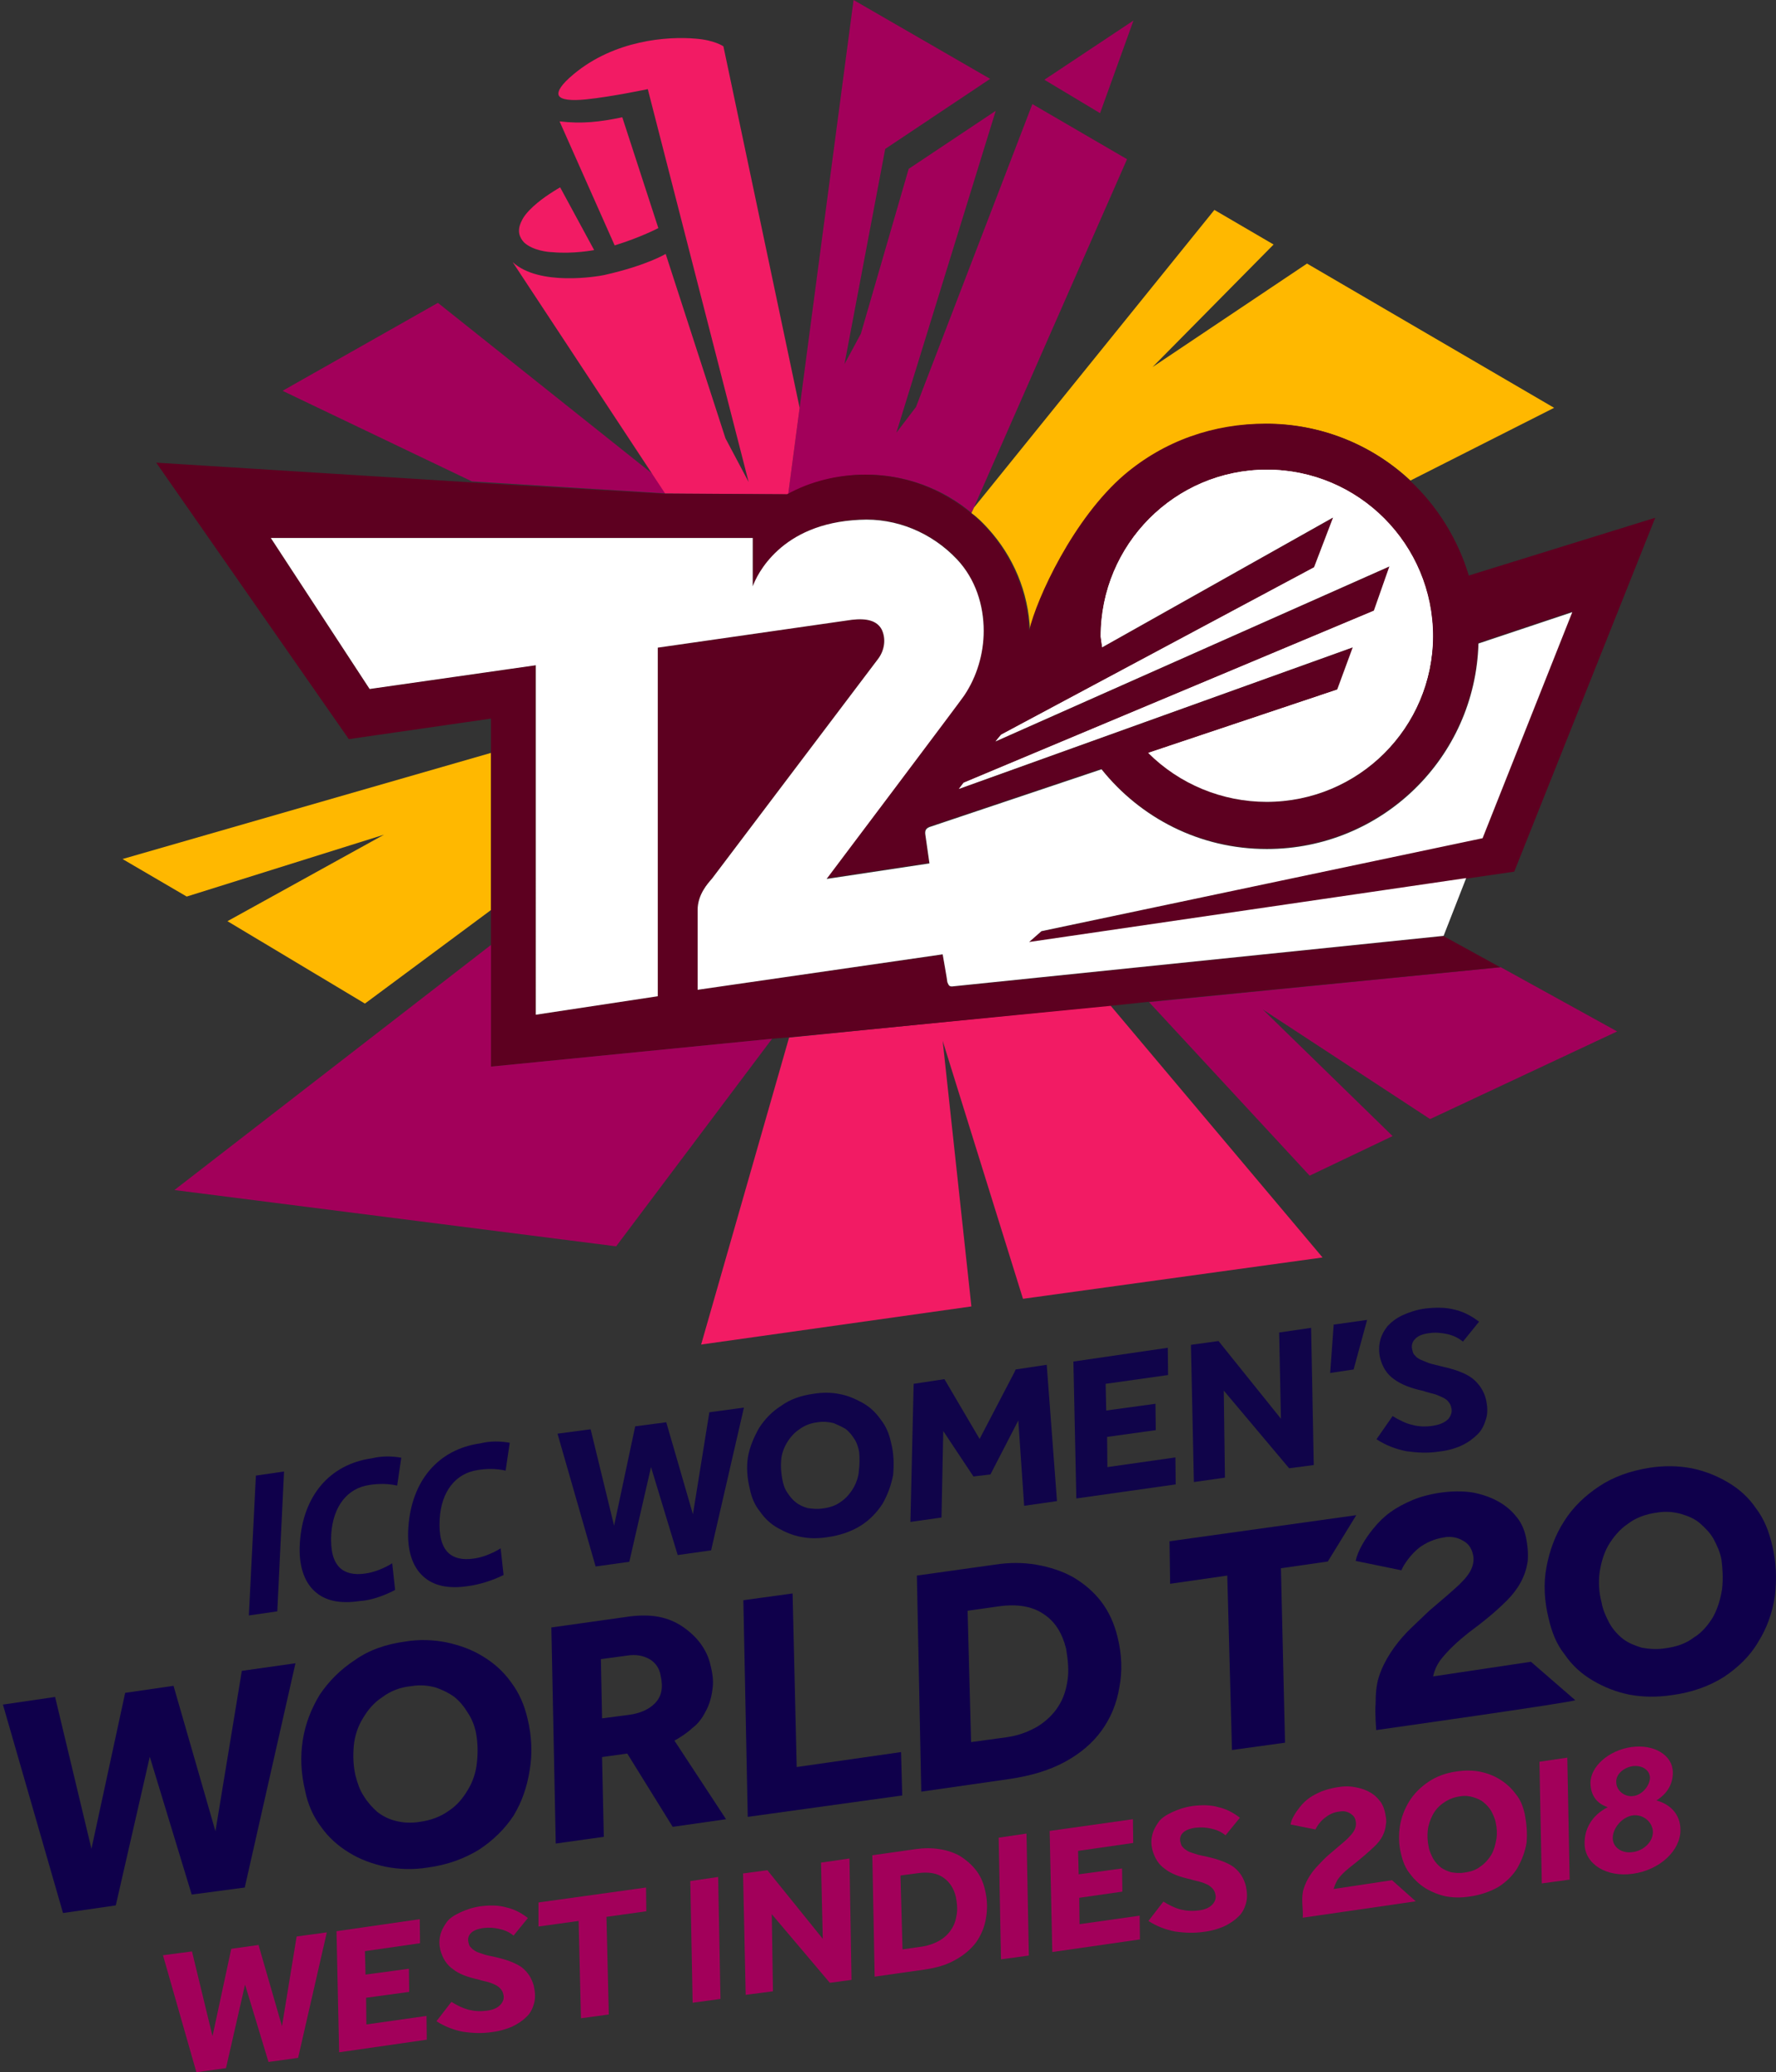
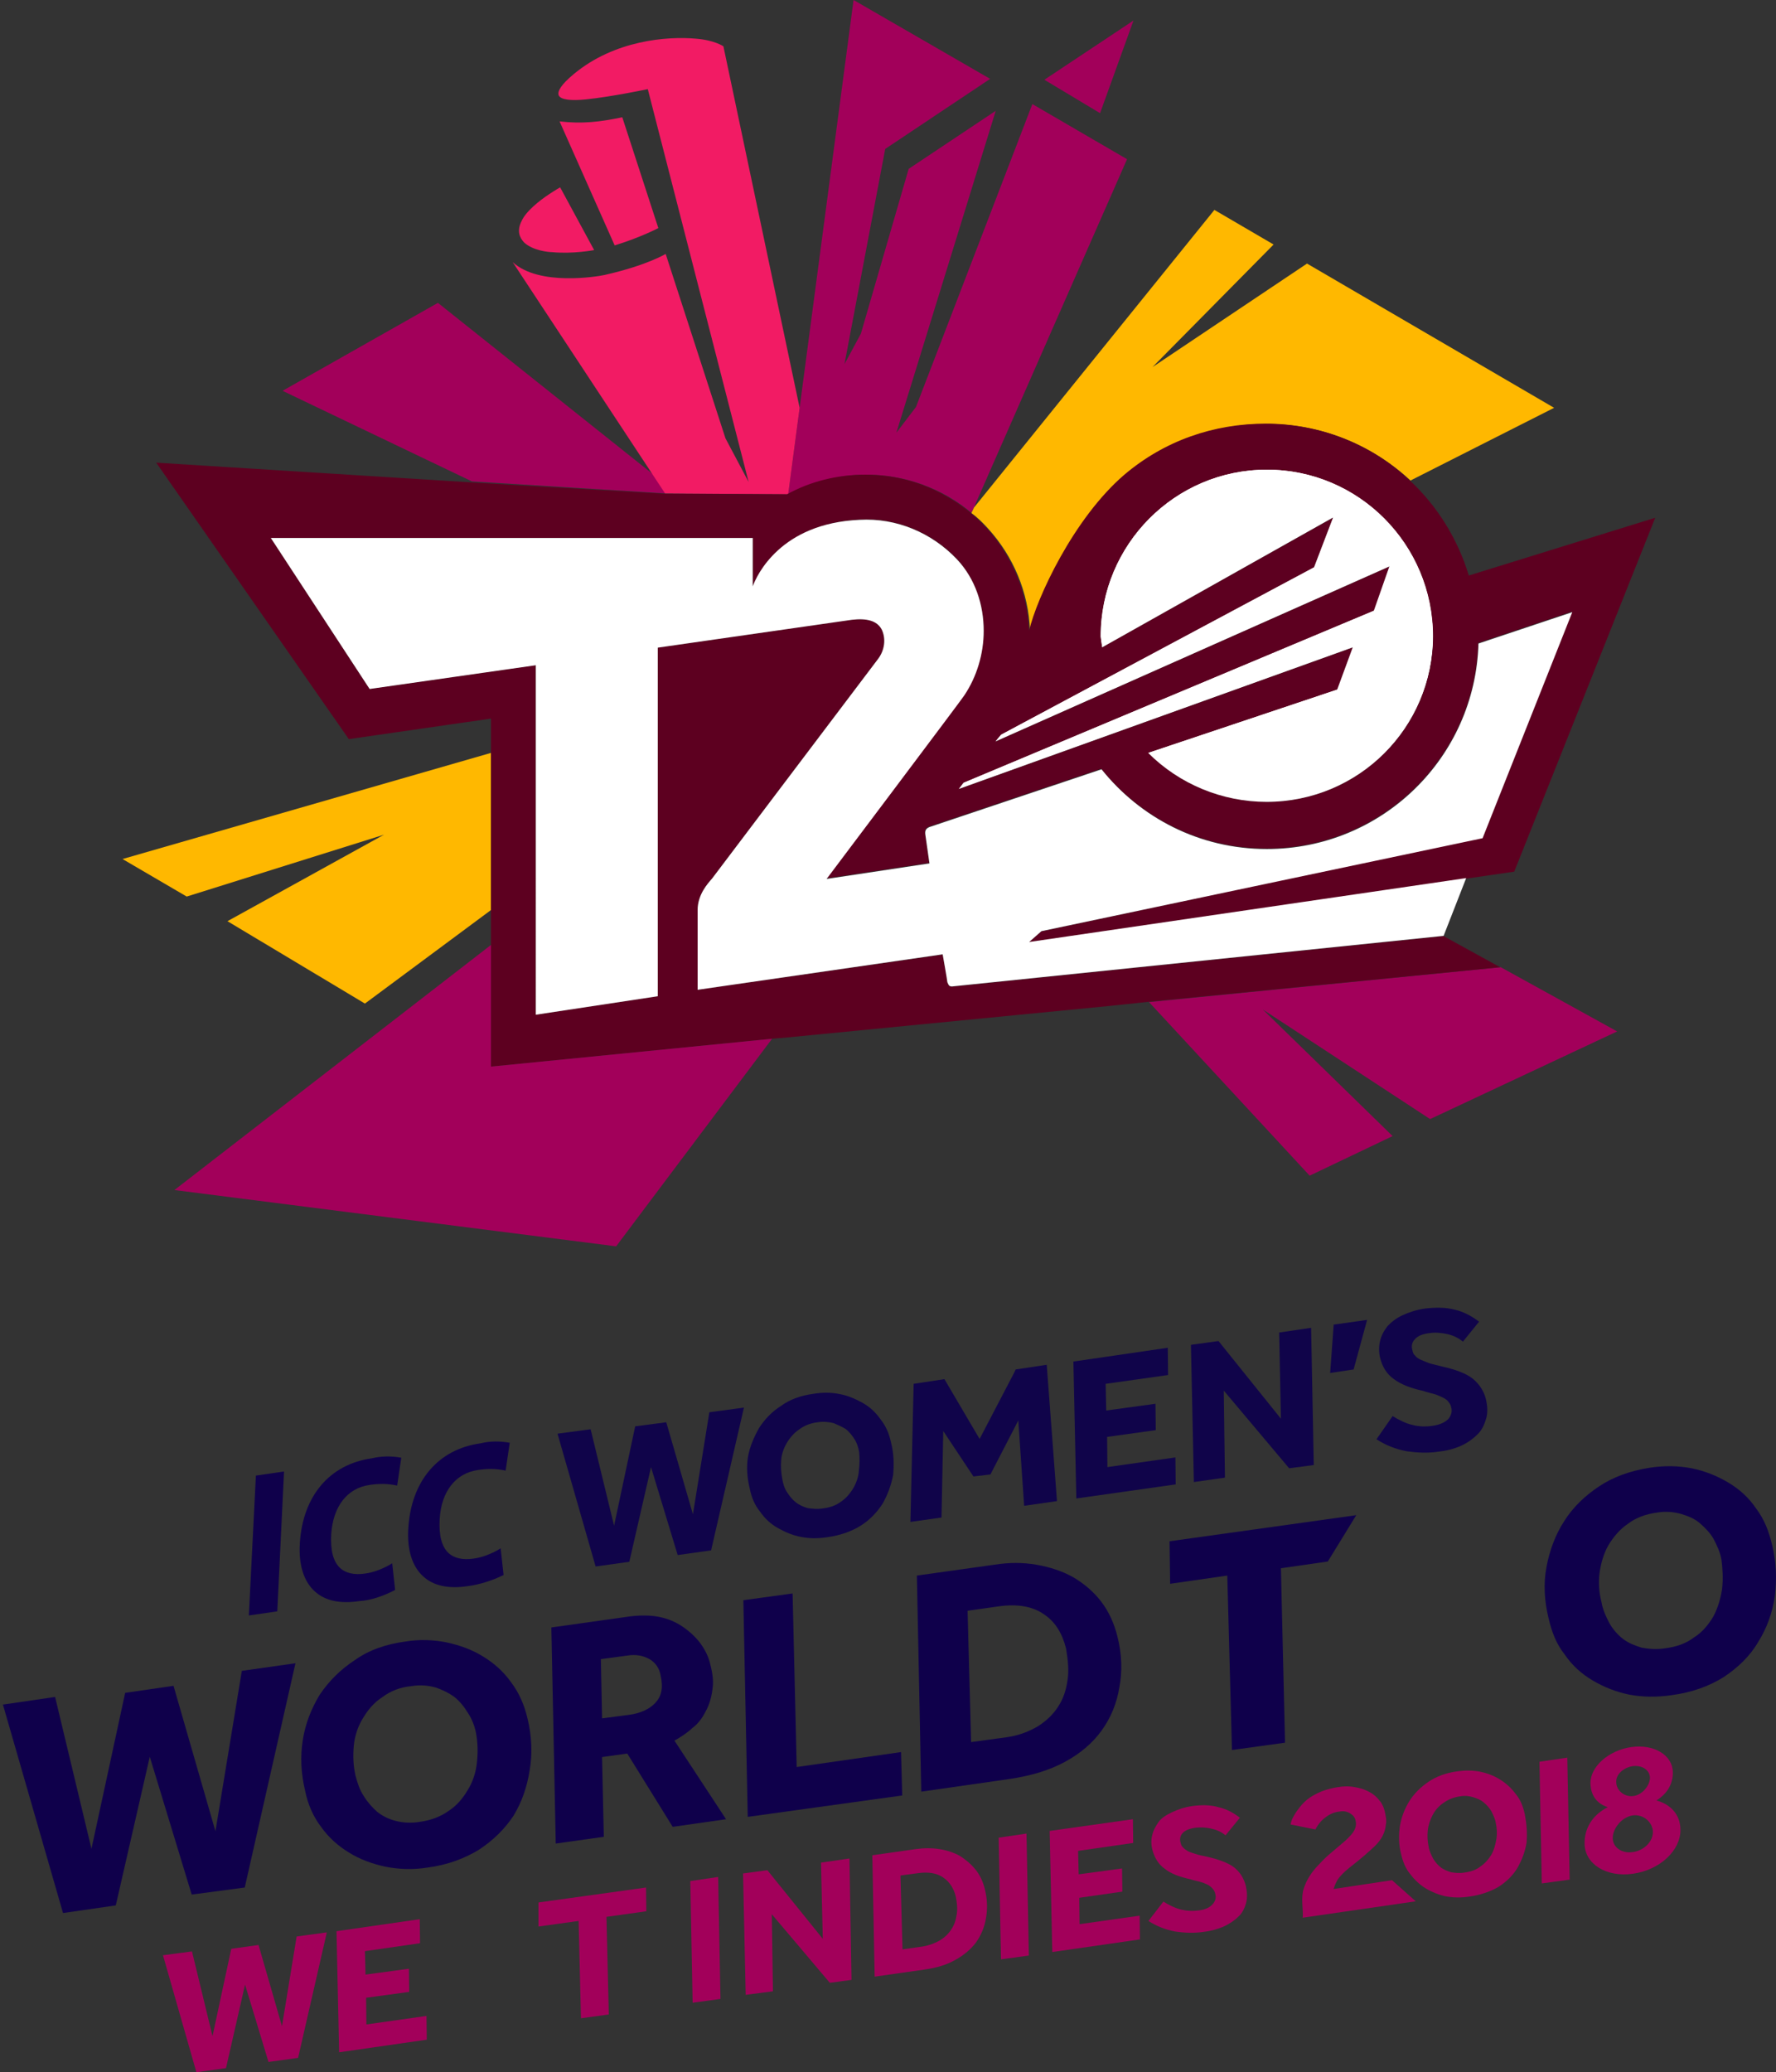
<svg xmlns="http://www.w3.org/2000/svg" version="1.1" id="Layer_1" x="0px" y="0px" width="605.9px" height="706.8px" viewBox="0 0 605.9 706.8" style="enable-background:new 0 0 605.9 706.8;" xml:space="preserve">
  <rect x="0" y="0" width="605.9" height="706.8" fill="#333333" stroke="none" />
  <style type="text/css">
	.st0{fill-rule:evenodd;clip-rule:evenodd;fill:#0F004B;}
	.st1{fill-rule:evenodd;clip-rule:evenodd;fill:#A2005A;}
	.st2{fill-rule:evenodd;clip-rule:evenodd;fill:#F21B64;}
	.st3{fill-rule:evenodd;clip-rule:evenodd;fill:#FFB800;}
	.st4{fill-rule:evenodd;clip-rule:evenodd;fill:#FFFFFE;}
	.st5{fill-rule:evenodd;clip-rule:evenodd;fill:#5D0020;}
	.st6{fill:#FFFFFF;}
	.st7{fill-rule:evenodd;clip-rule:evenodd;fill:#FFFFFF;}
	.st8{fill-rule:evenodd;clip-rule:evenodd;fill:#10044A;}
	.st9{fill:#10044A;}
	.st10{fill:#A2005A;}
</style>
  <g>
    <polygon class="st0" points="1,581.4 18.8,578.8 31.2,630.6 42.7,577.4 59.2,575 73.5,624.6 82.5,569.9 100.8,567.3 83.5,643.8    65.4,646.2 51.1,599.2 39.5,649.9 21.5,652.5  " />
    <path class="st0" d="M180,586.3c-1.1-4.8-2.9-8.9-5.7-12.6c-2.5-3.5-5.7-6.4-9.5-8.7c-3.7-2.3-7.8-3.8-12.4-4.8   c-4.4-0.9-9.3-1.1-14.1-0.3c-6.7,0.9-12.4,2.9-17.2,6.3c-4.9,3.2-8.9,7.2-12,11.8c-2.9,4.8-4.9,9.8-5.8,15.5s-0.6,11.5,0.8,17.3   c0.9,4.6,2.8,8.9,5.5,12.4c2.5,3.5,5.7,6.4,9.5,8.7c3.7,2.3,7.8,3.8,12.4,4.8c4.6,0.9,9.3,1.1,14.3,0.3c6.9-0.9,12.7-3.1,17.6-6.1   c4.9-3.2,8.9-7.2,11.8-11.6c2.9-4.8,4.6-9.8,5.5-15.5C181.7,598.1,181.4,592.1,180,586.3z M162.7,601.2c-0.3,3.2-1.4,6.6-3.1,9.3   c-1.7,2.9-3.8,5.4-6.6,7.2c-2.8,2-6.1,3.2-9.8,3.7c-2.9,0.5-5.7,0.3-8.1-0.3c-2.5-0.6-4.6-1.7-6.4-3.1c-1.7-1.5-3.4-3.4-4.6-5.4   c-1.4-2.1-2.1-4.3-2.8-6.9c-0.8-3.4-0.9-6.7-0.6-10.3c0.3-3.2,1.4-6.6,3.1-9.3c1.7-2.9,3.8-5.4,6.6-7.2c2.8-2.1,6-3.4,10-3.8   c3.1-0.5,5.8-0.2,8.3,0.5c2.3,0.8,4.4,1.8,6.3,3.2c1.8,1.4,3.4,3.4,4.6,5.4c1.4,2.1,2.3,4.4,2.8,6.9   C163,594.3,163.1,597.8,162.7,601.2z" />
    <path class="st0" d="M240.7,583.8c1.2-2.1,2-4.8,2.3-7.2c0.5-2.8,0.2-5.4-0.6-8.6c-0.6-2.8-1.8-5.2-3.4-7.4c-1.6-2.2-3.7-4.1-6-5.7   c-2.5-1.7-5.1-2.8-8.1-3.4c-3-0.6-6.3-0.6-9.8-0.2l-27,3.8l1.5,73.7l16.4-2.3l-0.6-27v-0.2l8.6-1.2l15.5,25l18.2-2.6l-17.6-26.8   c2.1-1.2,4.3-2.6,6.1-4.3C238.1,588,239.6,586,240.7,583.8z M223.5,580.9c-2,2.1-5.1,3.5-8.9,4l-9.2,1.2l-0.4-20v-0.2l8.9-1.2   c3.1-0.5,5.5,0,7.7,1.2c2,1.2,3.4,3.1,3.8,5.7C226.3,575.7,225.7,578.6,223.5,580.9z" />
    <polygon class="st0" points="253.6,545.8 270.4,543.5 271.8,602.7 307.4,597.6 307.8,612.4 255.1,619.7  " />
    <path class="st0" d="M381.2,558.1c-1.1-4.4-2.9-8.4-5.5-11.8c-2.6-3.4-5.8-6.1-9.5-8.3c-3.7-2.1-8-3.5-12.6-4.3s-9.3-0.8-14.4,0   l-26.4,3.7l1.5,73.7l30-4.3c7.4-1.1,13.5-2.9,18.9-5.8c5.2-2.8,9.5-6.4,12.6-10.7s5.2-9.2,6.1-14.9   C382.9,570.2,382.8,564.4,381.2,558.1z M364.2,573.1c-0.5,3.5-1.5,6.4-3.2,9c-1.8,2.8-4.1,4.9-6.9,6.7c-3.1,1.8-6.4,3.1-10.4,3.7   l-12.4,1.7l-1.2-44.8l10.6-1.5c6.4-0.9,11.5,0,15.3,2.6c4,2.6,6.4,6.6,7.7,11.8C364.4,566.4,364.7,569.9,364.2,573.1z" />
    <polygon class="st0" points="420.3,596.9 438.4,594.4 437,534.9 453,532.6 462.7,516.8 399,525.7 399.2,540.2 418.7,537.4  " />
    <path class="st0" d="M604.6,527.1c-1.1-4.8-2.7-8.9-5.5-12.6c-2.5-3.7-5.7-6.6-9.6-8.9s-8-3.9-12.4-4.8c-4.8-0.9-9.4-0.9-14.2-0.2   c-6.9,1.1-12.6,3.2-17.4,6.4c-4.8,3.2-8.9,7.1-11.9,11.9c-3,4.6-5,10.1-6,15.6c-1.1,5.7-0.7,11.7,0.7,17.4   c1.1,4.8,2.7,8.9,5.5,12.4c2.5,3.7,5.7,6.6,9.6,8.9s8,3.9,12.4,4.8c4.8,0.9,9.6,0.9,14.4,0.2c6.9-0.9,12.8-3,17.9-6.2   c4.8-3.2,8.9-7.1,11.7-11.9c3-4.8,4.8-9.8,5.7-15.6C606.2,538.5,606,532.8,604.6,527.1z M587.5,542c-0.5,3.2-1.4,6.4-3,9.4   c-1.6,2.7-3.9,5.5-6.6,7.1c-2.7,2.1-6,3.2-9.8,3.7c-3,0.5-5.7,0.2-8-0.2c-2.3-0.7-4.6-1.6-6.4-3c-1.8-1.4-3.4-3.2-4.6-5.3   c-1.1-2.1-2.3-4.6-2.7-7.1c-0.9-3.4-1.1-6.9-0.7-10.1c0.5-3.4,1.4-6.6,3-9.4c1.6-2.7,3.9-5.5,6.6-7.3c2.7-2.1,6.2-3.4,10.1-3.9   c3-0.5,5.7-0.2,8.2,0.5c2.3,0.7,4.6,1.6,6.4,3.2c1.8,1.6,3.4,3.2,4.6,5.3c1.1,2.1,2.3,4.6,2.7,7.1   C587.7,535.1,587.9,538.5,587.5,542z" />
-     <path class="st0" d="M469.5,590.1c0-0.5-0.5-6.2-0.2-8.9c0-3,0.2-6.4,1.1-9.2c1.8-5.7,5.5-11,9.6-15.3c2.5-2.5,5-4.8,7.6-7.3   l6.2-5.3c1.8-1.6,3.7-3.2,5-4.6c2.5-2.5,4.6-5.7,3.7-9.4c-0.5-2.1-1.6-3.7-3.4-4.6c-1.8-1.1-4.1-1.6-6.6-1.1   c-3.2,0.5-6,1.8-8.2,3.4c-3,2.3-5.5,6-6.2,7.8l-15.6-3.2c0.7-3.4,3.2-7.6,6-11c3.7-4.6,7.6-7.3,13.5-9.8c5-2.1,13.5-3.7,20.6-2.5   c5.7,1.1,11.2,3.7,14.7,8.2c1.6,1.8,2.7,4.4,3.2,6.6c0.7,3.2,0.9,6,0.7,8.5c-0.7,5.3-3.4,9.8-7.1,13.5c-4.1,4.1-8.5,7.6-13.1,11   c-3.4,2.7-7.1,6-9.8,9.6c-1.1,1.6-1.8,3.2-2.3,5.3l33.4-5l15.1,13.1C537.5,580.5,469.5,590.1,469.5,590.1z" />
  </g>
  <g>
    <polygon class="st0" points="84.9,551 87.3,503.3 96.9,501.9 94.6,549.6  " />
    <path class="st0" d="M171.8,537.2l-1-9.1c-2.6,1.7-6.5,3.2-9.2,3.5c-3.8,0.6-6.8-0.2-8.6-1.9c-2.3-2.2-3.3-5.9-3-11.5   c0.5-9.4,5.4-15.7,13-16.8c3.2-0.5,6.3-0.5,9.5,0.2l1.4-9.5c-3.3-0.6-6.8-0.6-10,0.2c-14.4,2-23.6,12.8-24.6,28.9   c-0.5,7.5,1.4,13.2,5.1,16.5c3.5,3.2,8.6,4.3,15.2,3.3C163.5,540.5,168,539.1,171.8,537.2L171.8,537.2z" />
    <path class="st0" d="M134.8,542.3l-1-9.1c-2.6,1.7-6.5,3.2-9.2,3.5c-3.8,0.6-6.8-0.2-8.6-1.9c-2.3-2.2-3.3-5.9-3-11.5   c0.6-9.4,5.4-15.7,13-16.8c3.2-0.5,6.3-0.5,9.5,0.2l1.4-9.5c-3.3-0.6-6.8-0.6-10,0.2c-14.4,2-23.6,12.8-24.6,28.9   c-0.5,7.5,1.4,13.2,5.1,16.5c3.5,3.2,8.6,4.3,15.2,3.3C126.5,545.9,131,544.3,134.8,542.3L134.8,542.3z" />
  </g>
  <path class="st1" d="M386.7,7l-30.4,20.2l19,11.4L386.7,7 M268.9,168.6c8.1-4.4,17.4-6.7,26.7-6.7c13,0,25.8,4.6,35.8,13l0.9-1.9  l52.2-118.7l-32.3-18.8l-39.7,103.3l-6.7,8.8l33.9-109.8L310,57.6l-16.3,56.2l-5.6,10.4l13.9-73.4l35.8-23.9L291.2,0L268.9,168.6" />
  <path class="st2" d="M224.6,77.8l-12.3-37.8c-7.7,1.6-13.7,2.3-21.4,1.4l18.8,42.3C218.5,81,224.6,77.8,224.6,77.8 M178.8,82.7  c3,2.8,8.4,3.3,9.5,3.3c7.2,0.7,14.4-0.7,14.4-0.7l-11.6-21.4c0,0-1.6,0.9-3.7,2.3c-3.5,2.3-8.1,6-9.5,9.3  C176.3,78.7,177.2,81,178.8,82.7" />
  <polyline class="st1" points="223.2,162.1 149.4,103.3 96.4,133.3 161,164.2 227.1,168.3 223.2,162.1 " />
  <path class="st2" d="M268.9,168.6l3.9-29.5l-26-123.3c0,0-3-2.1-9.3-2.6c-9.8-0.9-27.9,0.5-41.8,12.1c-4.2,3.5-5.6,5.8-5.1,7.2  c0.7,1.6,4.4,1.9,9.3,1.4c8.8-0.9,21.1-3.5,21.1-3.5l34.4,134l-7.9-14.9l-20.4-62.9c0,0-6.3,3.9-20.9,7.2  c-2.3,0.5-22.3,3.9-31.3-4.4l52,78.9L268.9,168.6" />
  <polyline class="st3" points="41.8,293 41.8,293 63.7,305.8 131,284.7 77.6,314.2 124.5,342.3 167.5,310.4 167.5,256.8 41.8,293 " />
-   <polyline class="st2" points="239.2,458.6 331.4,445.6 321.6,355 349,443 451.2,428.9 378.8,342.9 269.2,353.9 239.2,458.6 " />
  <polyline class="st1" points="392,341.8 446.8,401 475.1,387.5 430.8,344.3 487.9,381.7 551.7,351.8 512,329.9 392,341.8 " />
  <path class="st3" d="M337.2,180.4c8.4,9.3,13.7,21.4,14.2,34.8c2.6-10.9,15.1-38.3,32.5-53.2c13.5-11.6,30.4-17.4,48.3-17.4  c19,0,36.2,7.4,49,19.3l0,0l49-24.8l-84.3-49.2l-52.7,35.3l41.3-41.8l-20.2-11.8l-82,101.5l-0.9,1.9  C333.5,176.5,335.3,178.3,337.2,180.4" />
  <path class="st4" d="M432.2,160c-31.3,0-56.7,25.5-56.7,56.9c0,2.1,0.5,3.7,0.5,3.7l78.9-44.3l-6.5,17l-106.8,57.1l-1.9,2.3  L474.2,193l-5.3,15.1l-140,58.7l-1.6,2.1l134.4-48.3l-5.3,14.4l-64.5,21.6l0,0c10.7,10.7,25.1,16.7,40.4,16.7  c31.3,0,56.7-25.5,56.7-56.9C488.8,185.3,463.5,160,432.2,160" />
  <path class="st5" d="M492.5,319.3l-167.2,17.2c-1.4,0.2-1.6-0.2-2.1-1.4c0-0.5-1.6-9.5-1.6-9.5L238,337.6v-27.2  c0-5.3,3.5-9.1,4.9-10.7l56.7-75c2.1-2.8,2.8-6.7,1.2-10c-1.6-3-5.1-3.9-10.2-3.3l-66.2,9.5v118.9l-41.6,6.3V226.9l-56.7,8.1  l-33.7-51.5h164.4v16.5l0,0l0,0c1.4-3.7,9.5-21.4,36.5-22.8c12.5-0.7,24.6,4.4,33.2,13.5l0,0c11.6,12.8,11.8,32.5,2.3,46.4  c-0.2,0.5-46.9,62.5-46.9,62.5l35.1-5.3l-1.4-9.8c-0.2-1.4,0.2-2.1,1.4-2.6c0,0,45-15.1,58.7-19.7c13.2,16.5,33.4,27.2,56.4,27.2  c39.2,0,71.1-31.1,72.2-70.1l32-10.7l-30.6,77.1l-150.5,32l-4.2,3.7l165.6-24.1l48.1-120.7l-63.6,19.7  c-3.7-12.3-10.7-23.7-20.2-32.5c-13.2-12.5-30.9-19.3-49-19.3c-17.9,0-34.6,5.8-48.3,17.4c-17.4,14.9-30,42.3-32.5,53.2  c-0.9-18.8-11.1-36-27.6-45.5c-8.6-5.1-18.3-7.7-28.3-7.7c-9.5,0-18.8,2.3-26.7,6.7l-41.8-0.2l-66.4-3.9l-107-6.7l65.7,94.3l48.5-7  v118.7l95.9-9.5l5.8-0.5l109.4-10.7l13.2-1.4l120-11.8L492.5,319.3L492.5,319.3z M432.2,273.5c-15.1,0-29.7-6-40.4-16.7l0,0  l64.5-21.6l5.3-14.4l-134.4,48.3l1.6-2.1l140-58.7l5.3-15.1l-134.4,59.7l1.9-2.3l106.8-57.1l6.5-17L376,220.8c0,0-0.2-1.9-0.5-3.7  c0-31.3,25.3-56.9,56.7-56.9s56.7,25.5,56.7,56.9C488.8,248.2,463.5,273.5,432.2,273.5L432.2,273.5z" />
  <polyline class="st1" points="263.4,354.3 167.5,363.8 167.5,322.3 59.5,405.9 210.2,425.1 263.4,354.3 " />
  <path class="st6" d="M355.3,317.6l-4.2,3.7l149.1-21.8l-7.7,19.7l-167.2,17.2c-1.4,0.2-1.6-0.2-2.1-1.4c0-0.5-1.6-9.5-1.6-9.5  L238,337.6v-27.2c0-5.3,3.5-9.1,4.9-10.7l56.7-75c2.1-2.8,2.8-6.7,1.2-10c-1.6-3-5.1-3.9-10.2-3.3l-66.2,9.5v118.9l-41.6,6.3V226.9  l-56.7,8.1l-33.7-51.5h164.4v16.5c0.7-1.9,3-7.2,8.6-12.3c5.6-5.1,14.4-9.8,27.9-10.4c12.5-0.7,24.6,4.4,33.2,13.5  c6.3,6.7,9.1,15.6,9.1,24.4c0,7.7-2.3,15.6-6.7,22.1c-0.2,0.5-46.9,62.5-46.9,62.5l35.1-5.3l-1.4-9.8c-0.2-1.4,0.2-2.1,1.4-2.6  c0,0,45-15.1,58.7-19.7c13.2,16.5,33.4,27.2,56.4,27.2c39.2,0,71.1-31.1,72.2-70.1l32-10.7l-30.6,77.1L355.3,317.6z" />
  <path class="st7" d="M488.8,217.1c0,31.1-25.3,56.4-56.7,56.4c-15.1,0-29.7-6-40.4-16.7l64.5-21.6l5.3-14.4l-134.4,48.3l1.6-2.1  l140-58.7l5.3-15.1l-134.4,59.7l1.9-2.3l106.8-57.1l6.5-17L376,220.8c0,0-0.2-1.9-0.5-3.7c0-31.3,25.3-56.9,56.7-56.9  S488.8,185.8,488.8,217.1z" />
  <polygon class="st8" points="190.2,489 201.5,487.5 209.5,520.4 216.7,486.5 227.3,485.1 236.4,516.5 242,481.7 253.8,480.1   242.6,528.8 231.2,530.4 222.1,500.4 214.7,532.7 203.2,534.3 " />
  <path class="st8" d="M304,492.1c-0.7-3.2-1.7-5.6-3.6-8c-1.6-2.3-3.6-4.2-6.1-5.6s-5.1-2.5-7.8-3c-2.9-0.6-5.9-0.6-9-0.1  c-4.3,0.6-8,1.9-11,4.1c-3.2,2-5.6,4.6-7.5,7.5c-1.7,3-3.2,6.4-3.8,9.8c-0.6,3.5-0.3,7.4,0.6,11c0.6,3,1.7,5.6,3.5,7.8  c1.6,2.3,3.6,4.2,6.1,5.6c2.5,1.4,5.1,2.5,7.8,3c3,0.6,5.9,0.6,9.1,0.1c4.3-0.6,8.1-1.9,11.3-3.9c3.2-2,5.6-4.6,7.5-7.5  c1.7-3,2.9-6.2,3.6-9.8C305,499.7,305,495.9,304,492.1z M293,501.7c-0.1,2-0.9,4.2-1.9,5.9s-2.5,3.5-4.2,4.6c-1.7,1.3-3.8,2-6.2,2.3  c-1.9,0.3-3.6,0.1-5.1-0.1c-1.4-0.4-2.9-1-4.1-2c-1.2-0.9-2.2-2.2-2.9-3.3c-0.9-1.3-1.4-2.8-1.7-4.5c-0.4-2.2-0.6-4.3-0.4-6.5  c0.1-2,0.9-4.2,1.9-5.9c1-1.7,2.5-3.5,4.2-4.6c1.7-1.3,3.8-2.2,6.4-2.5c1.9-0.3,3.8-0.1,5.4,0.3c1.4,0.6,2.8,1.2,4.1,2  c1.2,0.9,2.2,2.2,2.9,3.3c0.9,1.3,1.4,2.9,1.7,4.5C293.3,497.2,293.3,499.5,293,501.7z" />
  <polygon class="st9" points="466.4,450.2 461.8,467.1 453.8,468.3 455,451.8 " />
  <polygon class="st9" points="357.1,465.5 360.6,512 349.4,513.6 347.4,484.5 337.9,502.9 332.1,503.6 321.8,488.1 321.2,517.6   310.6,519.1 311.7,472 322.2,470.4 334.2,490.8 346.1,468 346.5,467.1 " />
  <polygon class="st9" points="377.2,472 377.4,481.1 394.2,478.8 394.3,487.8 377.7,490.1 377.8,500.4 401,497.1 401.1,506.3   367.2,511.1 366.2,464.4 398.4,459.7 398.5,469 " />
  <polygon class="st9" points="447.3,452.9 448.2,499.7 439.8,500.8 417.5,474.3 417.9,504 407.3,505.5 406.3,458.7 415.7,457.4   437,483.9 436.4,454.5 " />
  <path class="st8" d="M475.1,483c2.3,1.4,4.5,2.5,6.7,3c2.2,0.6,4.6,0.7,7.1,0.3c2.5-0.4,4.1-1.2,5.2-2.3c1-1.2,1.4-2.6,1-3.9  c-0.1-0.7-0.4-1.3-0.9-1.9c-0.4-0.6-1-1-1.7-1.4c-0.9-0.4-1.9-0.9-2.8-1.2c-1.3-0.4-2.9-0.7-4.2-1.2c-4.2-0.9-7.5-2.2-9.8-3.9  c-2.5-1.7-4.1-4.2-4.9-7.5c-0.4-1.9-0.4-3.8,0-5.5c0.4-1.9,1.3-3.5,2.5-5.1c1.3-1.4,3-2.8,5.2-3.8c2.2-1,4.8-1.9,7.8-2.3  c3.6-0.4,6.9-0.4,10,0.4c3,0.7,5.8,2.2,8.3,4.1l-5.5,6.8c-1.6-1.3-3.5-2.2-5.5-2.6c-2-0.4-3.9-0.6-5.9-0.3c-2.5,0.3-4.1,1-5.1,2.2  c-0.9,1-1.2,2.3-0.7,3.8c0.1,0.7,0.4,1.3,0.9,1.7c0.4,0.6,1,0.9,1.7,1.3c0.9,0.4,1.7,0.7,2.9,1.2c1.2,0.4,2.8,0.7,4.6,1.2  c4.5,1,8.1,2.3,10.4,4.1c2.3,1.9,3.8,4.2,4.5,6.9c0.6,2.6,0.7,4.8,0.1,6.8c-0.6,2-1.4,3.9-3,5.4c-1.4,1.4-3.3,2.8-5.5,3.8  c-2.2,1-4.8,1.7-7.5,2c-3.8,0.6-7.4,0.4-11.1-0.1c-3.6-0.7-7.1-2-10.3-4.1L475.1,483L475.1,483z" />
  <g>
    <path class="st1" d="M520.2,618.8c-0.6-2.7-1.5-5-3.1-6.9c-1.4-1.9-3.2-3.6-5.3-4.9c-2.2-1.4-4.5-2.2-6.8-2.7   c-2.6-0.5-5.3-0.5-8-0.1c-3.7,0.5-6.9,1.7-9.6,3.5s-4.9,4-6.5,6.5c-1.7,2.7-2.8,5.6-3.3,8.6c-0.5,3.3-0.4,6.5,0.4,9.6   c0.6,2.6,1.5,4.9,3.1,6.8c1.4,1.9,3.2,3.6,5.3,4.9c2.2,1.3,4.5,2.2,6.8,2.7c2.7,0.5,5.3,0.5,8,0.1c3.8-0.5,7.2-1.7,10-3.3   c2.8-1.8,5-4,6.5-6.5c1.5-2.7,2.6-5.5,3.1-8.6C521.1,625.2,520.8,622,520.2,618.8z M510.5,627.3c-0.3,1.8-0.8,3.7-1.7,5.3   c-0.9,1.5-2.2,3-3.7,4c-1.5,1.2-3.3,1.8-5.5,2.1c-1.7,0.3-3.2,0.1-4.5-0.1c-1.3-0.4-2.6-0.9-3.6-1.7s-1.9-1.8-2.6-3   c-0.6-1.2-1.3-2.6-1.5-4c-0.4-1.9-0.5-3.8-0.3-5.6s0.8-3.6,1.7-5.3c0.9-1.7,2.2-3.1,3.7-4.1c1.7-1.2,3.5-1.9,5.6-2.2   c1.7-0.3,3.2-0.1,4.5,0.3c1.3,0.4,2.6,0.9,3.6,1.8c1,0.8,1.9,1.8,2.6,3c0.6,1.2,1.3,2.6,1.5,4C510.7,623.5,510.8,625.5,510.5,627.3   z" />
    <path class="st1" d="M483,648.5l-8.1-7.2l-19.9,3v-0.1c0.3-1,0.8-2.1,1.3-3c1.5-2.2,3.6-3.8,5.5-5.3c2.4-1.9,4.9-4,7.2-6.2   s3.6-4.7,3.8-7.4c0.3-1.3,0-2.8-0.4-4.6c-0.4-1.4-0.9-2.6-1.8-3.6c-2.3-3-5.8-4.1-8.2-4.5c-1.9-0.4-4-0.4-6.2,0   c-1.9,0.3-3.7,0.8-5.3,1.4c-3.3,1.4-5.4,2.8-7.4,5.3c-1.5,1.9-3,4.2-3.2,6l8.5,1.7c0.5-1.2,1.9-3.1,3.5-4.2c1.3-1,2.8-1.7,4.6-1.9   c1.5-0.3,2.7,0,3.7,0.6s1.7,1.4,1.9,2.6c0.4,1.8-0.3,3.5-2.1,5.3c-0.8,0.9-1.7,1.7-2.8,2.6l-3.3,2.8c-1.7,1.4-3,2.7-4.2,4   c-2.7,2.7-4.4,5.5-5.3,8.3c-0.5,1.4-0.6,3.3-0.5,5.1c0.1,1.4,0.3,4.4,0.1,4.9L483,648.5L483,648.5z" />
-     <path class="st1" d="M154,682.8c2.1,1.3,4,2.2,5.9,2.7c2.1,0.5,4.1,0.6,6.3,0.3s3.6-1,4.6-2.1c0.9-1,1.3-2.3,0.9-3.5   c-0.1-0.6-0.4-1.2-0.8-1.7c-0.4-0.5-0.9-0.9-1.5-1.3c-0.8-0.4-1.7-0.8-2.4-1c-1.2-0.4-2.6-0.6-3.7-1c-3.7-0.8-6.7-1.9-8.7-3.5   c-2.2-1.5-3.6-3.7-4.4-6.7c-0.4-1.7-0.4-3.3,0-4.9c0.4-1.7,1.2-3.1,2.2-4.5s2.7-2.4,4.6-3.3s4.2-1.7,6.9-2.1   c3.2-0.4,6.2-0.4,8.9,0.4c2.7,0.6,5.1,1.9,7.3,3.6l-4.9,6c-1.4-1.2-3.1-1.9-4.9-2.3c-1.8-0.4-3.5-0.5-5.3-0.3   c-2.2,0.3-3.6,0.9-4.5,1.9c-0.8,0.9-1,2.1-0.6,3.3c0.1,0.6,0.4,1.2,0.8,1.5c0.4,0.5,0.9,0.8,1.5,1.2s1.5,0.6,2.6,1   c1,0.4,2.4,0.6,4.1,1c4,0.9,7.2,2.1,9.2,3.6c2.1,1.7,3.3,3.7,4,6.2c0.5,2.3,0.6,4.2,0.1,6s-1.3,3.5-2.7,4.7c-1.3,1.3-3,2.4-4.9,3.3   c-1.9,0.8-4.2,1.5-6.7,1.8c-3.3,0.5-6.5,0.4-9.9-0.1c-3.2-0.6-6.3-1.8-9.1-3.6L154,682.8L154,682.8z" />
    <path class="st1" d="M396.9,648.6c2.1,1.3,4,2.2,5.9,2.7c2.1,0.5,4.1,0.6,6.3,0.3c2.2-0.3,3.6-1,4.6-2.1c0.9-1,1.3-2.3,0.9-3.5   c-0.1-0.6-0.4-1.2-0.8-1.7s-0.9-0.9-1.5-1.3c-0.8-0.4-1.7-0.8-2.4-1c-1.2-0.4-2.6-0.6-3.7-1c-3.7-0.8-6.7-1.9-8.7-3.5   c-2.2-1.5-3.6-3.7-4.4-6.7c-0.4-1.7-0.4-3.3,0-4.9c0.4-1.7,1.2-3.1,2.2-4.5s2.7-2.4,4.6-3.3c1.9-0.9,4.2-1.7,6.9-2.1   c3.2-0.4,6.2-0.4,8.9,0.4c2.7,0.6,5.1,1.9,7.3,3.6l-4.9,6c-1.4-1.2-3.1-1.9-4.9-2.3c-1.8-0.4-3.5-0.5-5.3-0.3   c-2.2,0.3-3.6,0.9-4.5,1.9c-0.8,0.9-1,2.1-0.6,3.3c0.1,0.6,0.4,1.2,0.8,1.5c0.4,0.5,0.9,0.8,1.5,1.2s1.5,0.6,2.6,1   c1,0.4,2.4,0.6,4.1,1c4,0.9,7.2,2.1,9.2,3.6c2.1,1.7,3.3,3.7,4,6.2c0.5,2.3,0.6,4.2,0.1,6s-1.3,3.5-2.7,4.7c-1.3,1.3-3,2.4-4.9,3.3   c-1.9,0.8-4.2,1.5-6.7,1.8c-3.3,0.5-6.5,0.4-9.9-0.1c-3.2-0.6-6.3-1.8-9.1-3.6L396.9,648.6L396.9,648.6z" />
    <polygon class="st1" points="197.4,655.2 183.7,657.1 183.7,648.9 220.4,643.8 220.5,651.9 206.9,653.8 207.7,687.1 198.2,688.4     " />
    <polygon class="st1" points="235.5,641.6 245,640.2 245.8,681.8 236.3,683.1  " />
    <polygon class="st1" points="340.7,626.8 350.2,625.4 351,667 341.5,668.3  " />
    <polygon class="st1" points="525.2,600.9 534.7,599.5 535.5,641.1 526,642.4  " />
    <path class="st1" d="M336,644.4c-0.6-2.5-1.6-4.7-3.1-6.6c-1.5-1.9-3.3-3.4-5.3-4.7c-2.1-1.2-4.5-2-7.1-2.4c-2.6-0.4-5.2-0.4-8.1,0   l-14.8,2.1l0.8,41.4l16.9-2.4c4.2-0.6,7.6-1.6,10.6-3.3c2.9-1.6,5.3-3.6,7.1-6c1.7-2.4,2.9-5.2,3.4-8.4   C336.9,651.2,336.9,648,336,644.4z M326.4,652.9c-0.3,2-0.8,3.6-1.8,5.1c-1,1.6-2.3,2.8-3.9,3.8c-1.7,1-3.6,1.7-5.8,2.1l-7,1   l-0.7-25.2l6-0.8c3.6-0.5,6.5,0,8.6,1.5c2.2,1.5,3.6,3.7,4.3,6.6C326.5,649.1,326.7,651.1,326.4,652.9z" />
    <polygon class="st1" points="55.6,666.9 65.5,665.6 72.5,694.5 78.9,664.7 88.2,663.4 96.2,691.1 101.2,660.5 111.5,659.1    101.7,701.9 91.6,703.3 83.6,676.9 77.1,705.4 67,706.8  " />
    <polygon class="st10" points="124.5,665.5 124.7,673.5 139.5,671.5 139.6,679.4 124.9,681.4 125,690.5 145.5,687.6 145.6,695.7    115.7,700 114.8,658.7 143.2,654.6 143.3,662.8  " />
    <polygon class="st10" points="367.8,631.3 368,639.3 382.8,637.3 382.9,645.2 368.2,647.3 368.3,656.3 388.8,653.4 388.9,661.5    359,665.8 358.1,624.5 386.5,620.5 386.6,628.6  " />
    <polygon class="st10" points="289.8,633.9 290.5,675.3 283.1,676.3 263.3,652.9 263.7,679.2 254.4,680.4 253.5,639 261.8,637.9    280.7,661.3 280.1,635.3  " />
    <path class="st1" d="M565.1,614.1c3.9-2.4,5.7-5.9,5.6-9.7c-0.1-5.8-6.5-9.6-14.2-8.5c-7.6,1.1-14,6.6-13.9,12.4   c0.1,3.8,1.9,6.8,5.9,8.1c-5.5,2.8-8,7.5-7.9,12.5c0.1,6.9,7.4,11.5,16.5,10.2c9.2-1.3,16.2-7.9,16.2-14.9   C573.3,618.3,569.2,615.2,565.1,614.1z M557,602.4c3.2-0.4,5.8,1.3,5.9,3.9c0,2.6-2.5,5.9-5.7,6.3c-3.2,0.4-5.8-2.1-5.8-4.7   C551.2,605.3,553.8,602.9,557,602.4z M557.1,631.7c-3.8,0.6-6.9-1.6-6.9-4.8c0-3.2,3-7.1,6.8-7.7c3.8-0.5,6.9,2.5,6.9,5.7   C563.9,628.2,560.8,631.2,557.1,631.7z" />
  </g>
</svg>